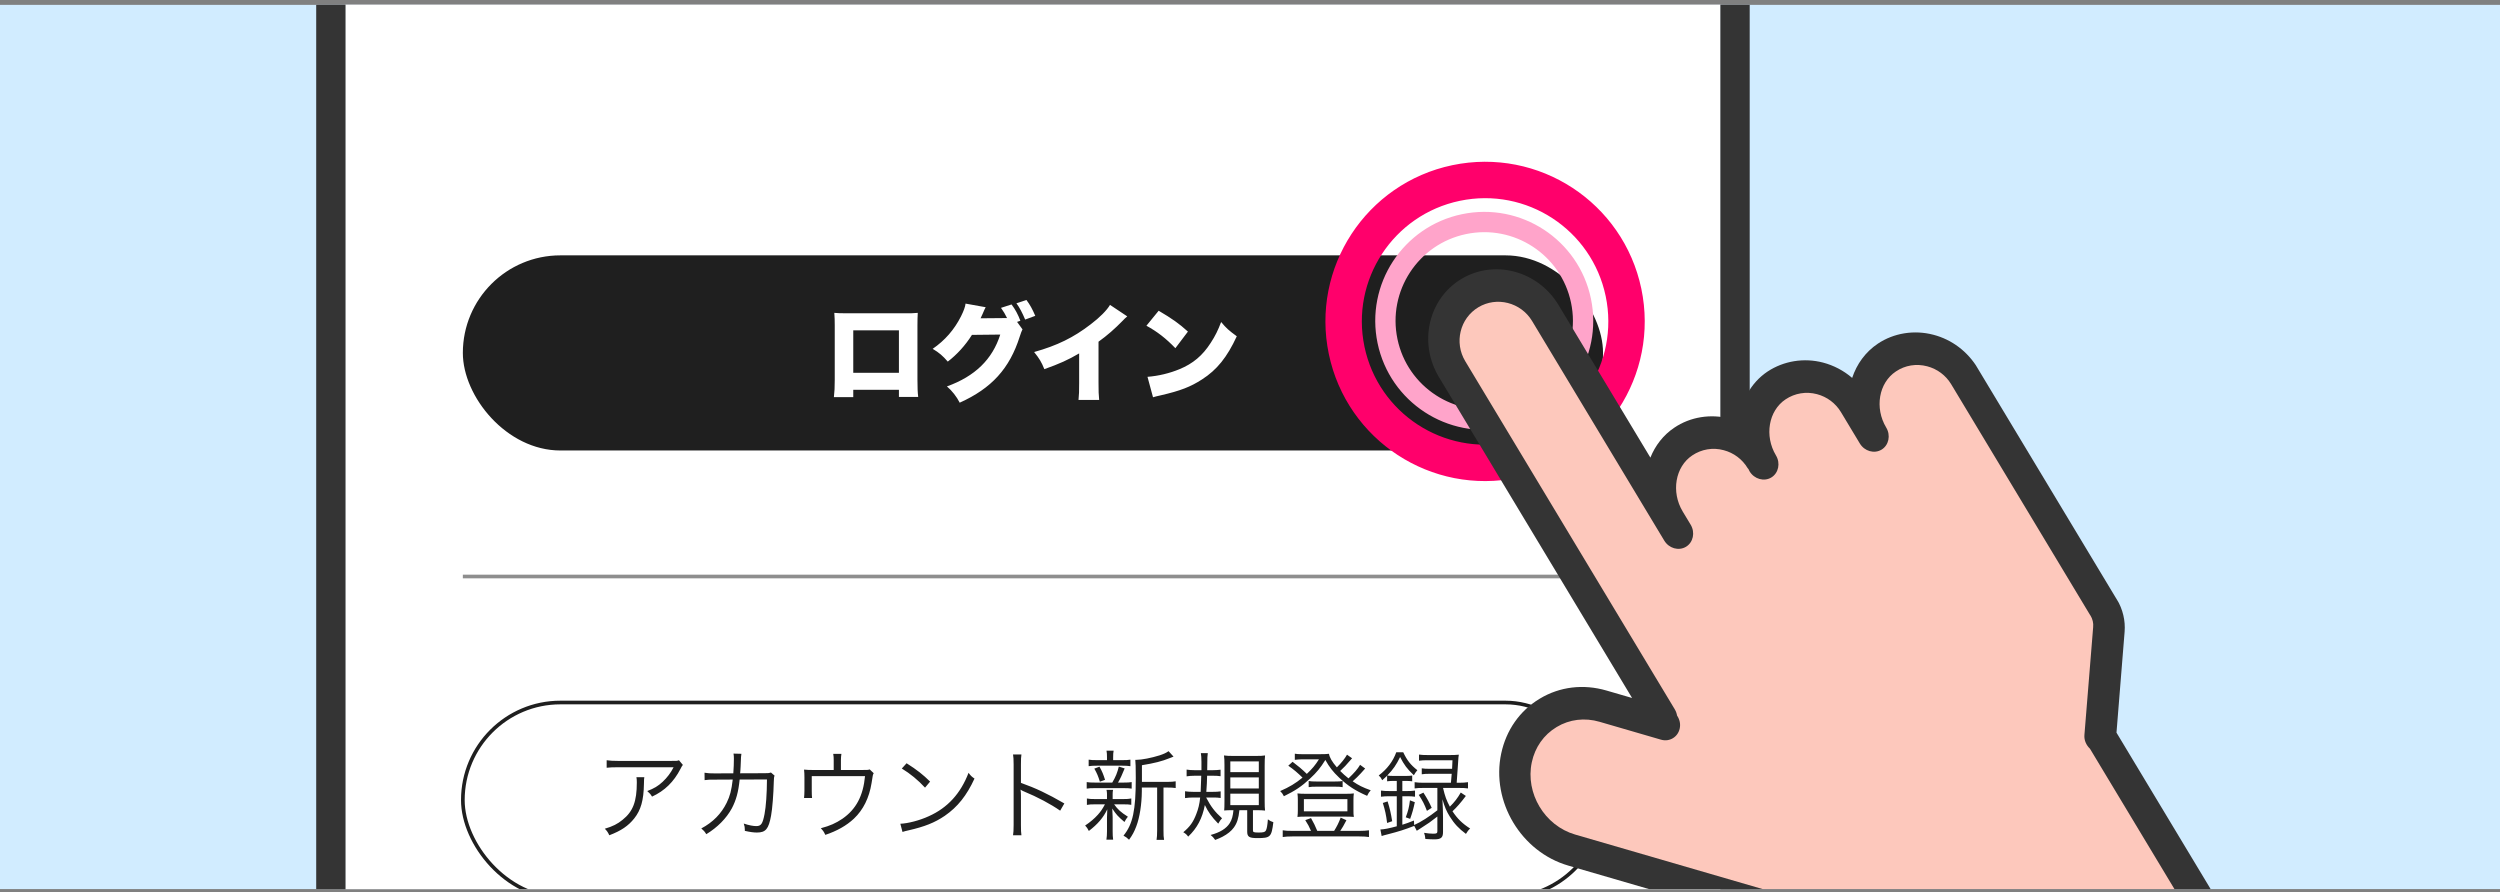
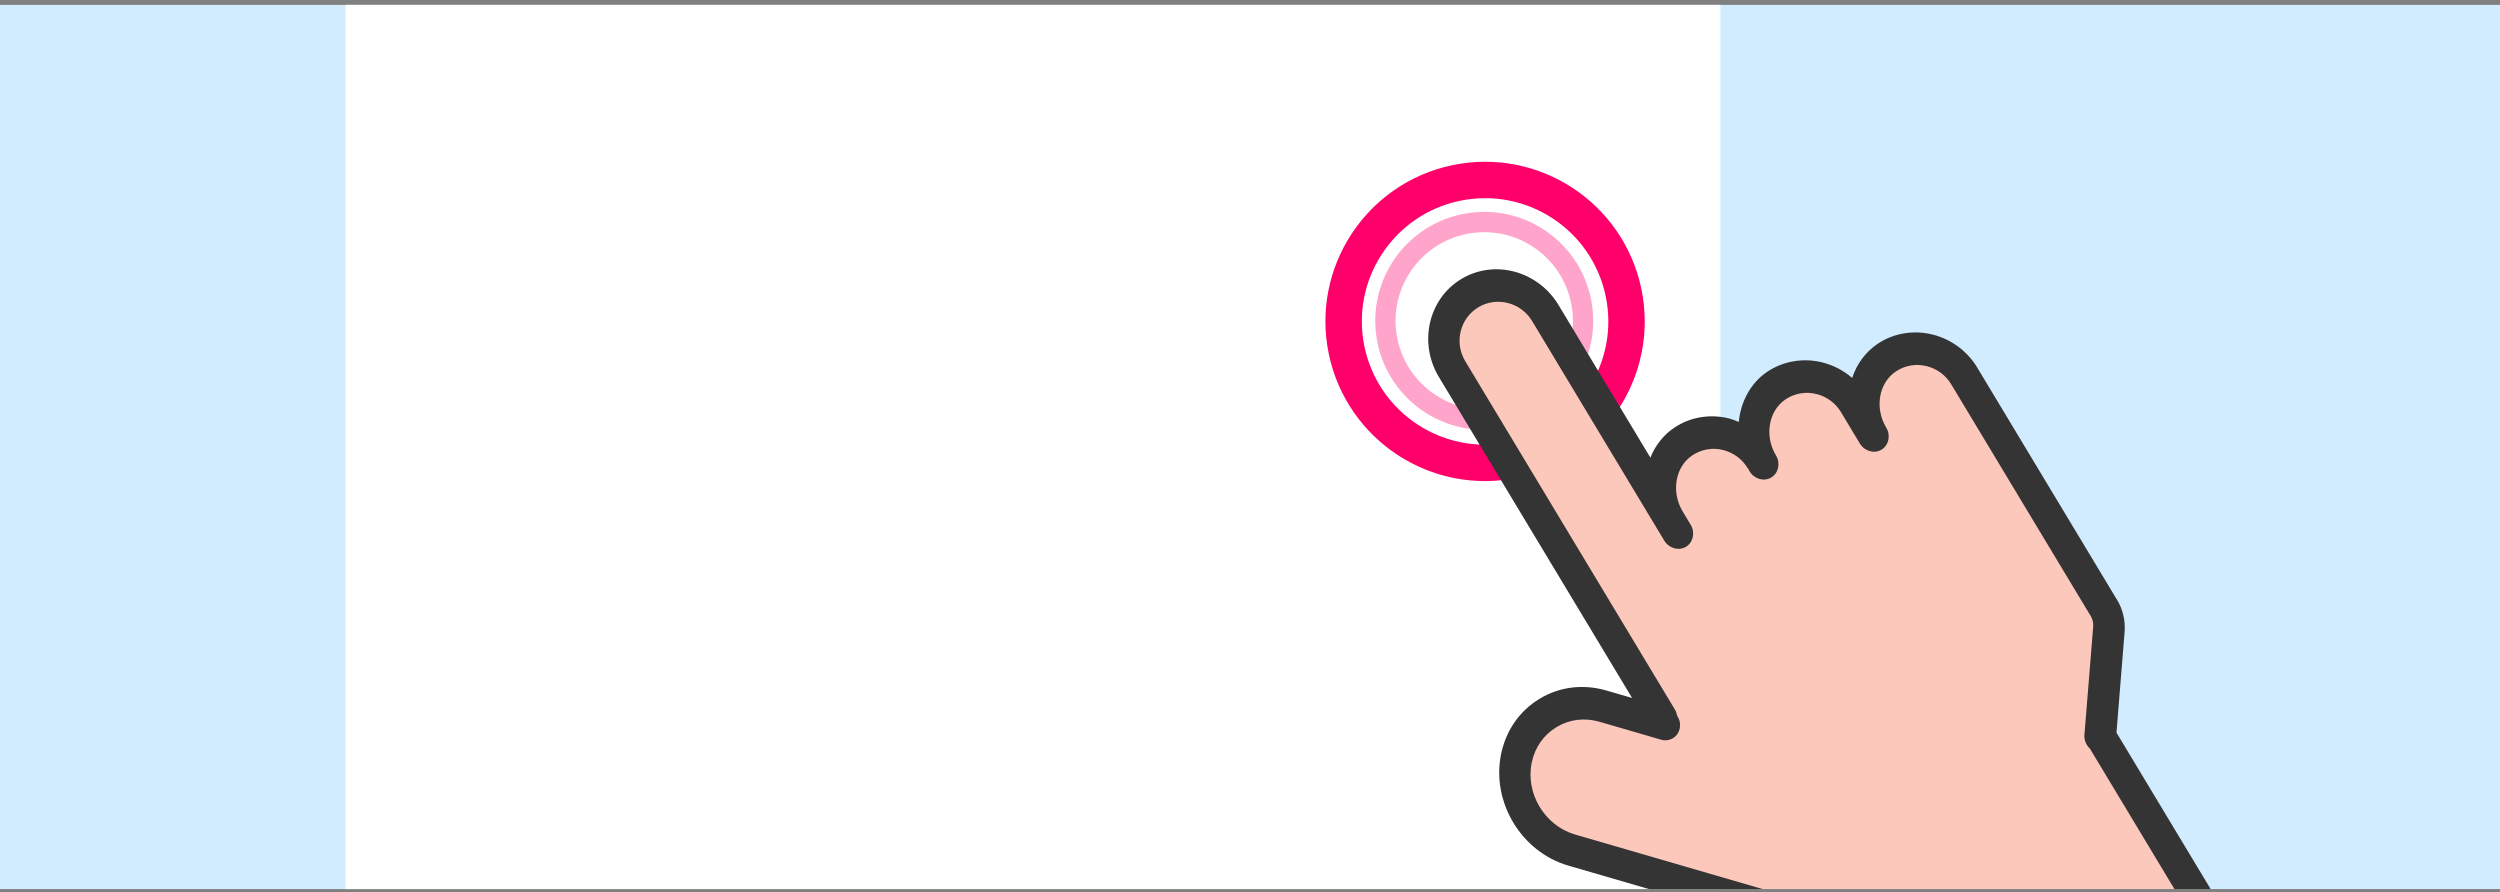
<svg xmlns="http://www.w3.org/2000/svg" width="311" height="111" viewBox="0 0 311 111" fill="none">
  <rect x="0" y="0" width="311" height="111" fill="#808080" stroke="none" />
  <g clip-path="url(#clip0_54113_91449)">
    <rect width="311" height="110" transform="translate(0 0.602)" fill="#D1ECFF" />
    <g clip-path="url(#clip1_54113_91449)">
      <rect x="42.984" y="-190.398" width="171.029" height="379" rx="8.209" fill="white" />
      <g clip-path="url(#clip2_54113_91449)">
        <rect width="171.029" height="300.025" transform="translate(42.984 -148.439)" fill="white" />
        <rect width="171.029" height="300.025" transform="translate(42.984 -148.439)" fill="white" />
        <g clip-path="url(#clip3_54113_91449)">
          <rect width="141.84" height="24.275" transform="translate(57.578 31.766)" fill="#1F1F1F" />
          <path d="M111.826 48.493H106.146V49.407H103.736C103.816 48.678 103.842 48.228 103.842 47.248V40.442C103.842 39.873 103.829 39.462 103.789 38.92C104.253 38.959 104.517 38.973 105.391 38.973H112.528C113.349 38.973 113.548 38.973 114.17 38.92C114.144 39.383 114.13 39.86 114.13 40.482V47.195C114.13 48.215 114.157 48.85 114.223 49.38H111.826V48.493ZM111.826 46.374V41.091H106.146V46.374H111.826ZM126.524 40.045L127.199 40.972C127.106 41.131 127.001 41.435 126.855 41.872C125.597 45.845 123.359 48.307 119.387 50.095C119.003 49.34 118.447 48.625 117.798 48.069C121.294 46.811 123.452 44.706 124.432 41.621L120.91 41.66C120.089 42.971 119.029 44.123 117.904 44.984C117.268 44.256 116.845 43.885 116.024 43.395C117.546 42.349 118.712 41.012 119.546 39.357C119.89 38.668 120.076 38.152 120.115 37.768L122.618 38.218C122.552 38.35 122.538 38.364 122.459 38.536C122.446 38.575 122.406 38.655 122.366 38.748C122.313 38.867 122.26 38.986 122.247 39.026C122.154 39.224 122.101 39.357 122.088 39.37C122.075 39.41 122.035 39.502 121.982 39.595L124.988 39.569H125.279C125.067 39.118 124.842 38.748 124.524 38.297L125.835 37.874C126.299 38.483 126.643 39.132 126.934 39.9L126.524 40.045ZM126.444 37.728L127.689 37.318C128.126 37.9 128.431 38.456 128.788 39.29L127.53 39.754C127.159 38.88 126.855 38.297 126.444 37.728ZM138.086 37.927L140.231 39.357C139.94 39.608 139.926 39.621 139.714 39.846C138.668 40.919 137.728 41.74 136.656 42.508V47.606C136.656 48.691 136.669 49.036 136.735 49.751H134.166C134.233 49.049 134.246 48.758 134.246 47.619V43.964C132.869 44.772 131.81 45.249 129.916 45.924C129.559 45.037 129.294 44.6 128.645 43.792C131.518 42.985 133.544 41.992 135.676 40.35C136.815 39.489 137.702 38.589 138.086 37.927ZM142.614 40.522L144.137 38.655C145.805 39.635 146.666 40.244 147.778 41.25L146.216 43.316C145.064 42.111 143.938 41.237 142.614 40.522ZM143.435 49.42L142.747 46.877C144.097 46.772 145.487 46.441 146.732 45.924C148.4 45.236 149.592 44.242 150.612 42.654C151.168 41.806 151.525 41.078 151.909 40.058C152.558 40.84 152.863 41.104 153.856 41.833C152.651 44.441 151.393 46.004 149.539 47.195C148.109 48.122 146.851 48.612 144.388 49.181C143.872 49.3 143.793 49.314 143.435 49.42Z" fill="white" />
        </g>
        <line x1="57.578" y1="71.716" x2="199.418" y2="71.716" stroke="#8E8E8E" stroke-width="0.456" />
        <rect x="57.578" y="87.393" width="141.84" height="24.275" rx="12.137" stroke="#1F1F1F" stroke-width="0.456" />
        <path d="M84.463 94.573L84.949 95.155C84.827 95.313 84.803 95.35 84.657 95.641C83.82 97.267 82.691 98.372 81.113 99.1C80.931 98.797 80.834 98.687 80.518 98.408C81.368 98.081 81.866 97.789 82.436 97.255C82.994 96.733 83.444 96.138 83.796 95.447H76.901C76.234 95.447 75.918 95.459 75.469 95.507V94.573C75.882 94.633 76.222 94.658 76.913 94.658H83.431C84.245 94.658 84.245 94.658 84.463 94.573ZM79.171 96.685H80.154C80.118 96.903 80.118 96.903 80.106 97.534C80.069 99.561 79.729 100.763 78.904 101.807C78.164 102.741 77.266 103.348 75.797 103.907C75.615 103.518 75.53 103.397 75.239 103.093C76.222 102.802 76.829 102.499 77.46 101.977C78.746 100.945 79.22 99.707 79.22 97.34C79.22 97 79.207 96.915 79.171 96.685ZM88.954 96.211L91.224 96.199C91.272 95.58 91.296 94.913 91.296 94.379C91.296 94.099 91.284 93.966 91.248 93.747L92.231 93.772C92.183 94.051 92.183 94.051 92.134 95.337C92.11 95.714 92.11 95.859 92.073 96.199L95.108 96.187C95.654 96.187 95.666 96.175 95.909 96.102L96.358 96.49C96.285 96.673 96.273 96.782 96.261 97.219C96.224 98.797 96.079 100.629 95.921 101.467C95.618 103.13 95.253 103.567 94.161 103.567C93.773 103.567 93.299 103.506 92.656 103.36C92.656 103.288 92.656 103.251 92.656 103.215C92.656 102.936 92.632 102.766 92.522 102.45C93.178 102.669 93.688 102.766 94.088 102.766C94.683 102.766 94.877 102.474 95.108 101.273C95.29 100.314 95.399 98.76 95.411 96.964L92.013 96.976C91.855 98.53 91.576 99.537 91.042 100.557C90.362 101.807 89.233 102.948 87.862 103.773C87.643 103.421 87.546 103.324 87.243 103.057C88.687 102.292 89.731 101.224 90.398 99.865C90.811 99.015 90.993 98.335 91.151 96.976L88.942 96.988C88.226 96.988 88.092 96.988 87.655 97.049L87.643 96.126C88.056 96.199 88.347 96.211 88.954 96.211ZM104.611 95.787H107.172C107.925 95.787 107.973 95.787 108.192 95.714L108.69 96.187C108.58 96.381 108.58 96.381 108.423 97.413C108.131 99.246 107.391 100.739 106.226 101.843C105.303 102.705 104.126 103.372 102.669 103.858C102.499 103.494 102.427 103.372 102.111 103.033C103.264 102.729 103.98 102.401 104.793 101.855C106.493 100.678 107.379 99.015 107.609 96.551H100.982V98.372C100.982 98.76 100.994 99.039 101.019 99.27H100.023C100.048 99.064 100.072 98.675 100.072 98.36V96.721C100.072 96.345 100.06 96.029 100.023 95.738C100.4 95.774 100.679 95.787 101.14 95.787H103.713V94.561C103.713 94.209 103.701 94.075 103.653 93.784H104.672C104.636 94.014 104.611 94.257 104.611 94.549V95.787ZM112.185 95.605L112.78 94.949C114.079 95.774 114.831 96.369 115.705 97.231L115.074 97.983C114.2 97.037 113.241 96.248 112.185 95.605ZM112.27 103.494L112.003 102.474C112.95 102.438 114.406 102.062 115.535 101.54C117.878 100.496 119.504 98.712 120.487 96.138C120.766 96.515 120.888 96.624 121.228 96.855C120.257 98.967 119.128 100.387 117.526 101.491C116.276 102.341 115.025 102.838 112.998 103.3C112.671 103.372 112.574 103.397 112.27 103.494ZM127.066 103.907H126.022C126.071 103.579 126.095 103.288 126.095 102.632V95.095C126.095 94.451 126.071 94.16 126.022 93.857H127.066C127.017 94.172 127.005 94.427 127.005 95.119V97.389C128.874 98.056 130.282 98.724 132.406 99.95L131.884 100.848C130.743 100.047 129.069 99.149 127.357 98.445C127.175 98.372 127.09 98.323 126.981 98.238L126.957 98.25C126.993 98.493 127.005 98.663 127.005 98.967V102.62C127.005 103.3 127.017 103.567 127.066 103.907ZM142.056 97.267H145.139C145.685 97.267 145.976 97.243 146.255 97.195V98.032C145.952 97.983 145.685 97.971 145.187 97.971H144.738V103.263C144.738 103.87 144.75 104.174 144.811 104.477H143.876C143.925 104.161 143.949 103.858 143.949 103.263V97.971H142.044C142.044 98.129 142.044 98.129 142.044 98.445C142.031 100.059 141.777 101.698 141.352 102.802C141.109 103.445 140.866 103.907 140.454 104.465C140.199 104.222 140.065 104.113 139.762 103.955C140.927 102.523 141.291 100.824 141.291 96.77C141.291 95.398 141.267 94.876 141.23 94.524C141.291 94.524 141.352 94.524 141.376 94.524C142.019 94.524 143.257 94.281 144.253 93.966C144.762 93.796 145.066 93.662 145.369 93.444L145.988 94.124C145.879 94.16 145.867 94.16 145.551 94.294C144.544 94.706 143.621 94.937 142.056 95.192V97.267ZM138.475 94.561H139.604C140.102 94.561 140.332 94.549 140.623 94.5V95.313C140.296 95.265 140.065 95.252 139.592 95.252H136.485C135.975 95.252 135.744 95.265 135.429 95.313V94.5C135.708 94.549 135.963 94.561 136.497 94.561H137.71V94.233C137.71 93.844 137.698 93.65 137.65 93.383H138.536C138.487 93.638 138.475 93.832 138.475 94.233V94.561ZM136.193 97.352H138.366C138.791 96.636 139.009 96.09 139.179 95.362L139.907 95.592C139.616 96.321 139.361 96.879 139.082 97.352H139.798C140.259 97.352 140.502 97.34 140.781 97.292V98.105C140.478 98.056 140.235 98.044 139.798 98.044H136.193C135.72 98.044 135.465 98.056 135.186 98.105V97.292C135.453 97.34 135.708 97.352 136.193 97.352ZM137.456 100.059H136.205C135.732 100.059 135.501 100.071 135.21 100.132V99.331C135.489 99.391 135.732 99.403 136.23 99.403H137.71V98.76C137.71 98.602 137.686 98.408 137.65 98.263H138.463C138.427 98.408 138.414 98.602 138.414 98.76V99.403H139.75C140.174 99.403 140.417 99.391 140.733 99.331V100.12C140.454 100.071 140.211 100.059 139.75 100.059H138.596C139.058 100.702 139.398 101.018 140.308 101.6C140.114 101.831 140.029 101.977 139.883 102.256C139.094 101.588 138.839 101.309 138.366 100.581C138.39 100.848 138.402 101.2 138.414 101.649V103.409C138.414 103.834 138.427 104.125 138.475 104.453H137.638C137.686 104.137 137.71 103.809 137.71 103.409V101.685C137.71 101.394 137.723 101.078 137.747 100.678C137.249 101.722 136.557 102.523 135.453 103.372C135.319 103.093 135.186 102.899 134.992 102.693C135.599 102.292 136.12 101.855 136.57 101.358C136.934 100.945 137.116 100.69 137.456 100.059ZM137.468 97.012L136.824 97.243C136.618 96.563 136.46 96.187 136.133 95.617L136.776 95.374C137.116 95.981 137.261 96.345 137.468 97.012ZM150.94 99.209H150.042C150.649 100.362 151.11 100.969 152.021 101.795C151.814 102.025 151.814 102.025 151.547 102.462C150.722 101.613 150.309 101.03 149.884 100.144C149.569 101.795 148.926 103.02 147.809 104.076C147.615 103.809 147.518 103.724 147.202 103.53C148.039 102.826 148.428 102.28 148.816 101.273C149.071 100.629 149.217 100.035 149.302 99.209H148.452C148.064 99.209 147.748 99.234 147.42 99.282V98.433C147.724 98.481 148.027 98.505 148.416 98.505H149.362C149.387 98.117 149.411 97.449 149.435 96.503H148.61C148.246 96.503 147.942 96.527 147.615 96.576V95.738C147.918 95.787 148.222 95.811 148.61 95.811H149.46C149.46 95.58 149.46 95.41 149.46 95.301V94.767C149.46 94.269 149.435 93.978 149.387 93.687H150.249C150.2 94.051 150.188 94.281 150.188 95.01C150.188 95.325 150.188 95.386 150.176 95.811H150.88C151.232 95.811 151.547 95.787 151.839 95.75V96.563C151.547 96.515 151.28 96.503 150.928 96.503H150.164C150.151 97.255 150.127 97.68 150.066 98.505H150.892C151.268 98.505 151.535 98.493 151.851 98.445V99.27C151.559 99.221 151.28 99.209 150.94 99.209ZM153.441 100.787H153.198C152.846 100.787 152.542 100.799 152.288 100.824C152.312 100.593 152.324 100.265 152.324 99.658V95.18C152.324 94.633 152.312 94.281 152.263 93.978C152.579 94.027 152.907 94.039 153.429 94.039H156.196C156.803 94.039 157.058 94.027 157.373 93.978C157.337 94.342 157.325 94.682 157.325 95.216V99.731C157.325 100.253 157.337 100.532 157.373 100.836C157.13 100.799 156.742 100.787 156.281 100.787H155.868V103.288C155.868 103.53 155.953 103.567 156.596 103.567C157.167 103.567 157.373 103.506 157.47 103.324C157.592 103.118 157.665 102.705 157.725 101.928C157.968 102.11 158.126 102.195 158.405 102.28C158.174 104.137 158.041 104.259 156.402 104.259C155.395 104.259 155.152 104.101 155.152 103.445V100.787H154.181C154.072 101.819 153.89 102.389 153.489 102.948C153.174 103.385 152.7 103.761 152.081 104.089C151.839 104.21 151.644 104.307 151.171 104.489C150.977 104.21 150.831 104.052 150.6 103.87C151.778 103.555 152.555 103.069 152.979 102.401C153.246 101.977 153.38 101.491 153.441 100.787ZM153.052 94.718V96.054H156.596V94.718H153.052ZM153.052 96.709V98.081H156.596V96.709H153.052ZM153.052 98.736V100.156H156.596V98.736H153.052ZM169.195 95.143L169.826 95.605C169.656 95.787 169.656 95.787 169.28 96.211C168.989 96.527 168.673 96.843 168.273 97.195C169.025 97.704 169.511 97.947 170.518 98.311C170.312 98.542 170.227 98.675 170.069 99.003C168.576 98.347 167.666 97.753 166.586 96.733C165.809 95.993 165.372 95.434 164.874 94.536C164.267 95.519 163.818 96.066 162.969 96.855C161.949 97.814 161.112 98.372 159.716 99.052C159.57 98.76 159.485 98.639 159.255 98.408C160.395 97.911 161.172 97.449 162.034 96.733C161.403 96.126 161.002 95.774 160.262 95.252L160.796 94.767C161.524 95.313 161.937 95.665 162.568 96.272C163.248 95.629 163.624 95.18 164.073 94.463H161.864C161.658 94.463 161.403 94.488 161.075 94.524V93.76C161.33 93.808 161.524 93.82 161.949 93.82H164.243C164.814 93.82 165.044 93.808 165.323 93.772C165.408 94.245 165.7 94.755 166.306 95.459C166.841 94.937 167.326 94.33 167.569 93.881L168.2 94.33C167.423 95.228 167.192 95.471 166.719 95.908C167.071 96.26 167.338 96.503 167.751 96.83C168.443 96.175 168.904 95.653 169.195 95.143ZM160.747 103.36H163.09C162.896 102.899 162.677 102.486 162.374 102.025L163.09 101.77C163.43 102.365 163.6 102.717 163.867 103.36H165.967C166.306 102.814 166.537 102.365 166.78 101.71L167.496 102.037C167.168 102.669 166.974 103.008 166.731 103.36H169.11C169.644 103.36 169.96 103.336 170.3 103.288V104.125C169.96 104.076 169.608 104.052 169.086 104.052H160.772C160.25 104.052 159.922 104.076 159.57 104.125V103.288C159.91 103.348 160.213 103.36 160.747 103.36ZM162.799 97.923V97.158C163.066 97.207 163.296 97.219 163.758 97.219H166.076C166.537 97.219 166.768 97.207 167.023 97.158V97.923C166.743 97.874 166.513 97.862 166.064 97.862H163.782C163.333 97.862 163.054 97.874 162.799 97.923ZM167.46 101.588H162.337C161.937 101.588 161.682 101.6 161.403 101.625C161.439 101.321 161.451 101.115 161.451 100.811V99.513C161.451 99.209 161.439 98.991 161.403 98.7C161.718 98.736 161.961 98.748 162.374 98.748H167.447C167.86 98.748 168.127 98.736 168.418 98.7C168.382 98.967 168.37 99.173 168.37 99.513V100.811C168.37 101.176 168.37 101.333 168.418 101.625C168.127 101.6 167.872 101.588 167.46 101.588ZM162.204 99.416V100.933H167.617V99.416H162.204ZM178.808 103.409V101.576C178.395 101.904 178.153 102.086 177.813 102.329C177.594 102.486 177.594 102.486 176.611 103.118C176.405 103.251 176.405 103.251 176.247 103.348L175.932 102.741C174.742 103.203 174.026 103.433 172.606 103.797C172.217 103.894 172.084 103.931 171.878 104.004L171.72 103.19C172.23 103.166 172.812 103.045 173.759 102.79V99.052H172.921C172.436 99.052 172.132 99.064 171.793 99.112V98.347C172.108 98.396 172.424 98.408 172.934 98.408H173.759V97.146H173.346C173.055 97.146 172.836 97.158 172.557 97.195V96.503C172.351 96.709 172.242 96.806 171.95 97.061C171.78 96.733 171.756 96.697 171.513 96.466C172.557 95.677 173.286 94.718 173.698 93.578H174.56C175.033 94.585 175.495 95.168 176.32 95.811C176.126 96.041 176.029 96.175 175.883 96.442C175.033 95.641 174.681 95.155 174.172 94.172C173.722 95.107 173.298 95.738 172.569 96.478C172.776 96.515 173.043 96.527 173.371 96.527H174.863C175.215 96.527 175.434 96.515 175.677 96.478V97.195C175.41 97.158 175.215 97.146 174.863 97.146H174.451V98.408H174.961C175.434 98.408 175.713 98.396 176.029 98.347V99.112C175.725 99.064 175.434 99.052 174.961 99.052H174.451V102.596C174.985 102.426 175.228 102.341 175.895 102.074L175.919 102.632C176.733 102.28 177.825 101.576 178.808 100.799V98.02H177.085C176.575 98.02 176.271 98.032 175.98 98.081V97.304C176.296 97.352 176.623 97.376 177.085 97.376H180.495C180.556 96.794 180.556 96.77 180.592 96.26H177.91C177.424 96.26 177.194 96.272 176.866 96.321V95.58C177.157 95.629 177.4 95.641 177.91 95.641H180.641C180.653 95.277 180.665 95.155 180.689 94.573H177.679C177.157 94.573 176.842 94.585 176.526 94.633V93.869C176.854 93.917 177.145 93.93 177.679 93.93H180.301C180.823 93.93 181.139 93.917 181.478 93.881C181.43 94.148 181.43 94.148 181.369 95.143C181.333 95.774 181.296 96.333 181.211 97.376H181.478C181.964 97.376 182.292 97.352 182.619 97.304V98.081C182.304 98.032 182 98.02 181.491 98.02H179.524V98.056C179.755 99.039 179.937 99.561 180.362 100.35C180.944 99.78 181.321 99.282 181.721 98.59L182.352 99.015C181.697 99.889 181.223 100.423 180.689 100.921C181.296 101.843 181.915 102.45 182.886 103.069C182.68 103.251 182.522 103.457 182.364 103.737C181.478 103.081 180.92 102.486 180.35 101.576C179.937 100.909 179.743 100.459 179.439 99.428C179.488 100.532 179.512 100.994 179.512 101.673V103.506C179.512 104.198 179.257 104.416 178.444 104.416C178.189 104.416 177.825 104.404 177.315 104.368C177.291 104.052 177.242 103.858 177.157 103.603C177.594 103.676 177.983 103.712 178.298 103.712C178.711 103.712 178.808 103.652 178.808 103.409ZM173.188 102.159L172.557 102.377C172.424 101.333 172.315 100.836 172.023 99.889L172.618 99.695C172.885 100.544 173.019 101.115 173.188 102.159ZM175.422 101.867L174.876 101.673C175.167 100.909 175.3 100.387 175.397 99.561L176.004 99.792C175.834 100.605 175.689 101.127 175.422 101.867ZM176.49 98.882L177.072 98.602C177.594 99.428 177.801 99.804 178.104 100.496L177.509 100.872C177.206 100.071 176.975 99.61 176.49 98.882Z" fill="#1F1F1F" />
      </g>
      <rect x="46.295" y="4.573" width="158.891" height="19.861" fill="white" />
    </g>
-     <rect x="41.16" y="-192.223" width="174.678" height="382.649" rx="10.034" stroke="#343434" stroke-width="3.649" />
    <circle cx="184.64" cy="39.916" r="12.294" transform="rotate(-11.819 184.64 39.916)" stroke="#FFA4CA" stroke-width="2.526" />
    <circle cx="184.744" cy="39.985" r="17.594" transform="rotate(-11.819 184.744 39.985)" stroke="#FF006B" stroke-width="4.53" />
    <g clip-path="url(#clip4_54113_91449)">
      <path d="M240.501 41.641C238.128 41.019 235.599 41.418 233.596 42.758C232.061 43.787 230.981 45.29 230.409 47.012C229.365 46.113 228.134 45.462 226.787 45.105C224.413 44.483 221.891 44.894 219.881 46.223C217.775 47.626 216.553 49.963 216.301 52.495C215.93 52.343 215.57 52.186 215.182 52.075C212.808 51.453 210.269 51.859 208.283 53.204C206.916 54.117 205.913 55.424 205.308 56.926L193.885 37.949C191.319 33.685 185.899 32.232 181.794 34.703C177.688 37.174 176.436 42.643 179.002 46.907L203.031 86.828L199.845 85.902C196.98 85.067 194.032 85.419 191.558 86.908C191.558 86.908 191.537 86.921 191.527 86.927C189.064 88.409 187.37 90.822 186.749 93.74C185.479 99.714 189.222 105.979 195.098 107.681L222.931 115.778L235.353 136.414C235.935 137.381 237.15 137.728 238.053 137.184L275.28 114.777C276.183 114.233 276.446 112.997 275.864 112.03L263.291 91.141L264.301 78.602C264.417 77.215 264.076 75.788 263.348 74.58L246.032 45.812C244.782 43.735 242.825 42.248 240.518 41.645L240.501 41.641Z" fill="#343434" />
      <path d="M260.048 76.553C260.319 77.004 260.443 77.512 260.388 78.025L259.301 91.433C259.25 92.093 259.532 92.701 259.993 93.142L271.502 112.262L237.57 132.686L225.77 113.083C225.77 113.083 225.697 113.007 225.653 112.959C225.537 112.789 225.404 112.614 225.233 112.493C225.055 112.36 224.854 112.257 224.644 112.189C224.611 112.179 224.574 112.141 224.54 112.132L195.931 103.813C192.147 102.708 189.737 98.68 190.554 94.834C190.952 92.963 192.044 91.408 193.635 90.451L193.655 90.438C195.246 89.481 197.148 89.249 199.001 89.795L206.629 92.015C207.682 92.324 208.729 91.694 208.955 90.63C209.086 90.057 208.939 89.487 208.627 89.016C208.584 88.758 208.489 88.485 208.344 88.243L182.278 44.937C180.882 42.619 181.612 39.604 183.901 38.227C186.19 36.849 189.196 37.615 190.591 39.933L207.034 67.251C207.616 68.218 208.831 68.564 209.735 68.02C210.638 67.477 210.901 66.241 210.319 65.274L209.326 63.626C207.865 61.197 208.397 58.062 210.524 56.648C211.671 55.882 213.075 55.636 214.429 56.004C215.675 56.331 216.741 57.127 217.409 58.237C217.435 58.281 217.482 58.312 217.509 58.356C217.562 58.444 217.594 58.544 217.647 58.632C218.229 59.599 219.444 59.946 220.347 59.402C221.251 58.858 221.513 57.622 220.931 56.655C219.47 54.227 220.002 51.092 222.128 49.678C223.286 48.906 224.686 48.677 226.033 49.034C227.279 49.361 228.346 50.157 229.014 51.267L231.362 55.168C231.944 56.135 233.159 56.481 234.062 55.937C234.965 55.394 235.228 54.158 234.646 53.191C233.178 50.751 233.717 47.628 235.843 46.213C236.994 45.43 238.401 45.212 239.748 45.569C240.994 45.897 242.06 46.692 242.728 47.802L260.044 76.57L260.048 76.553Z" fill="#FDC8BC" />
    </g>
  </g>
  <defs>
    <clipPath id="clip0_54113_91449">
      <rect width="311" height="110" fill="white" transform="translate(0 0.602)" />
    </clipPath>
    <clipPath id="clip1_54113_91449">
      <rect x="42.984" y="-190.398" width="171.029" height="379" rx="8.209" fill="white" />
    </clipPath>
    <clipPath id="clip2_54113_91449">
-       <rect width="171.029" height="300.025" fill="white" transform="translate(42.984 -148.439)" />
-     </clipPath>
+       </clipPath>
    <clipPath id="clip3_54113_91449">
      <rect x="57.578" y="31.766" width="141.84" height="24.275" rx="12.137" fill="white" />
    </clipPath>
    <clipPath id="clip4_54113_91449">
      <rect width="78.647" height="116.815" fill="white" transform="translate(156.648 49.839) rotate(-31.044)" />
    </clipPath>
  </defs>
</svg>